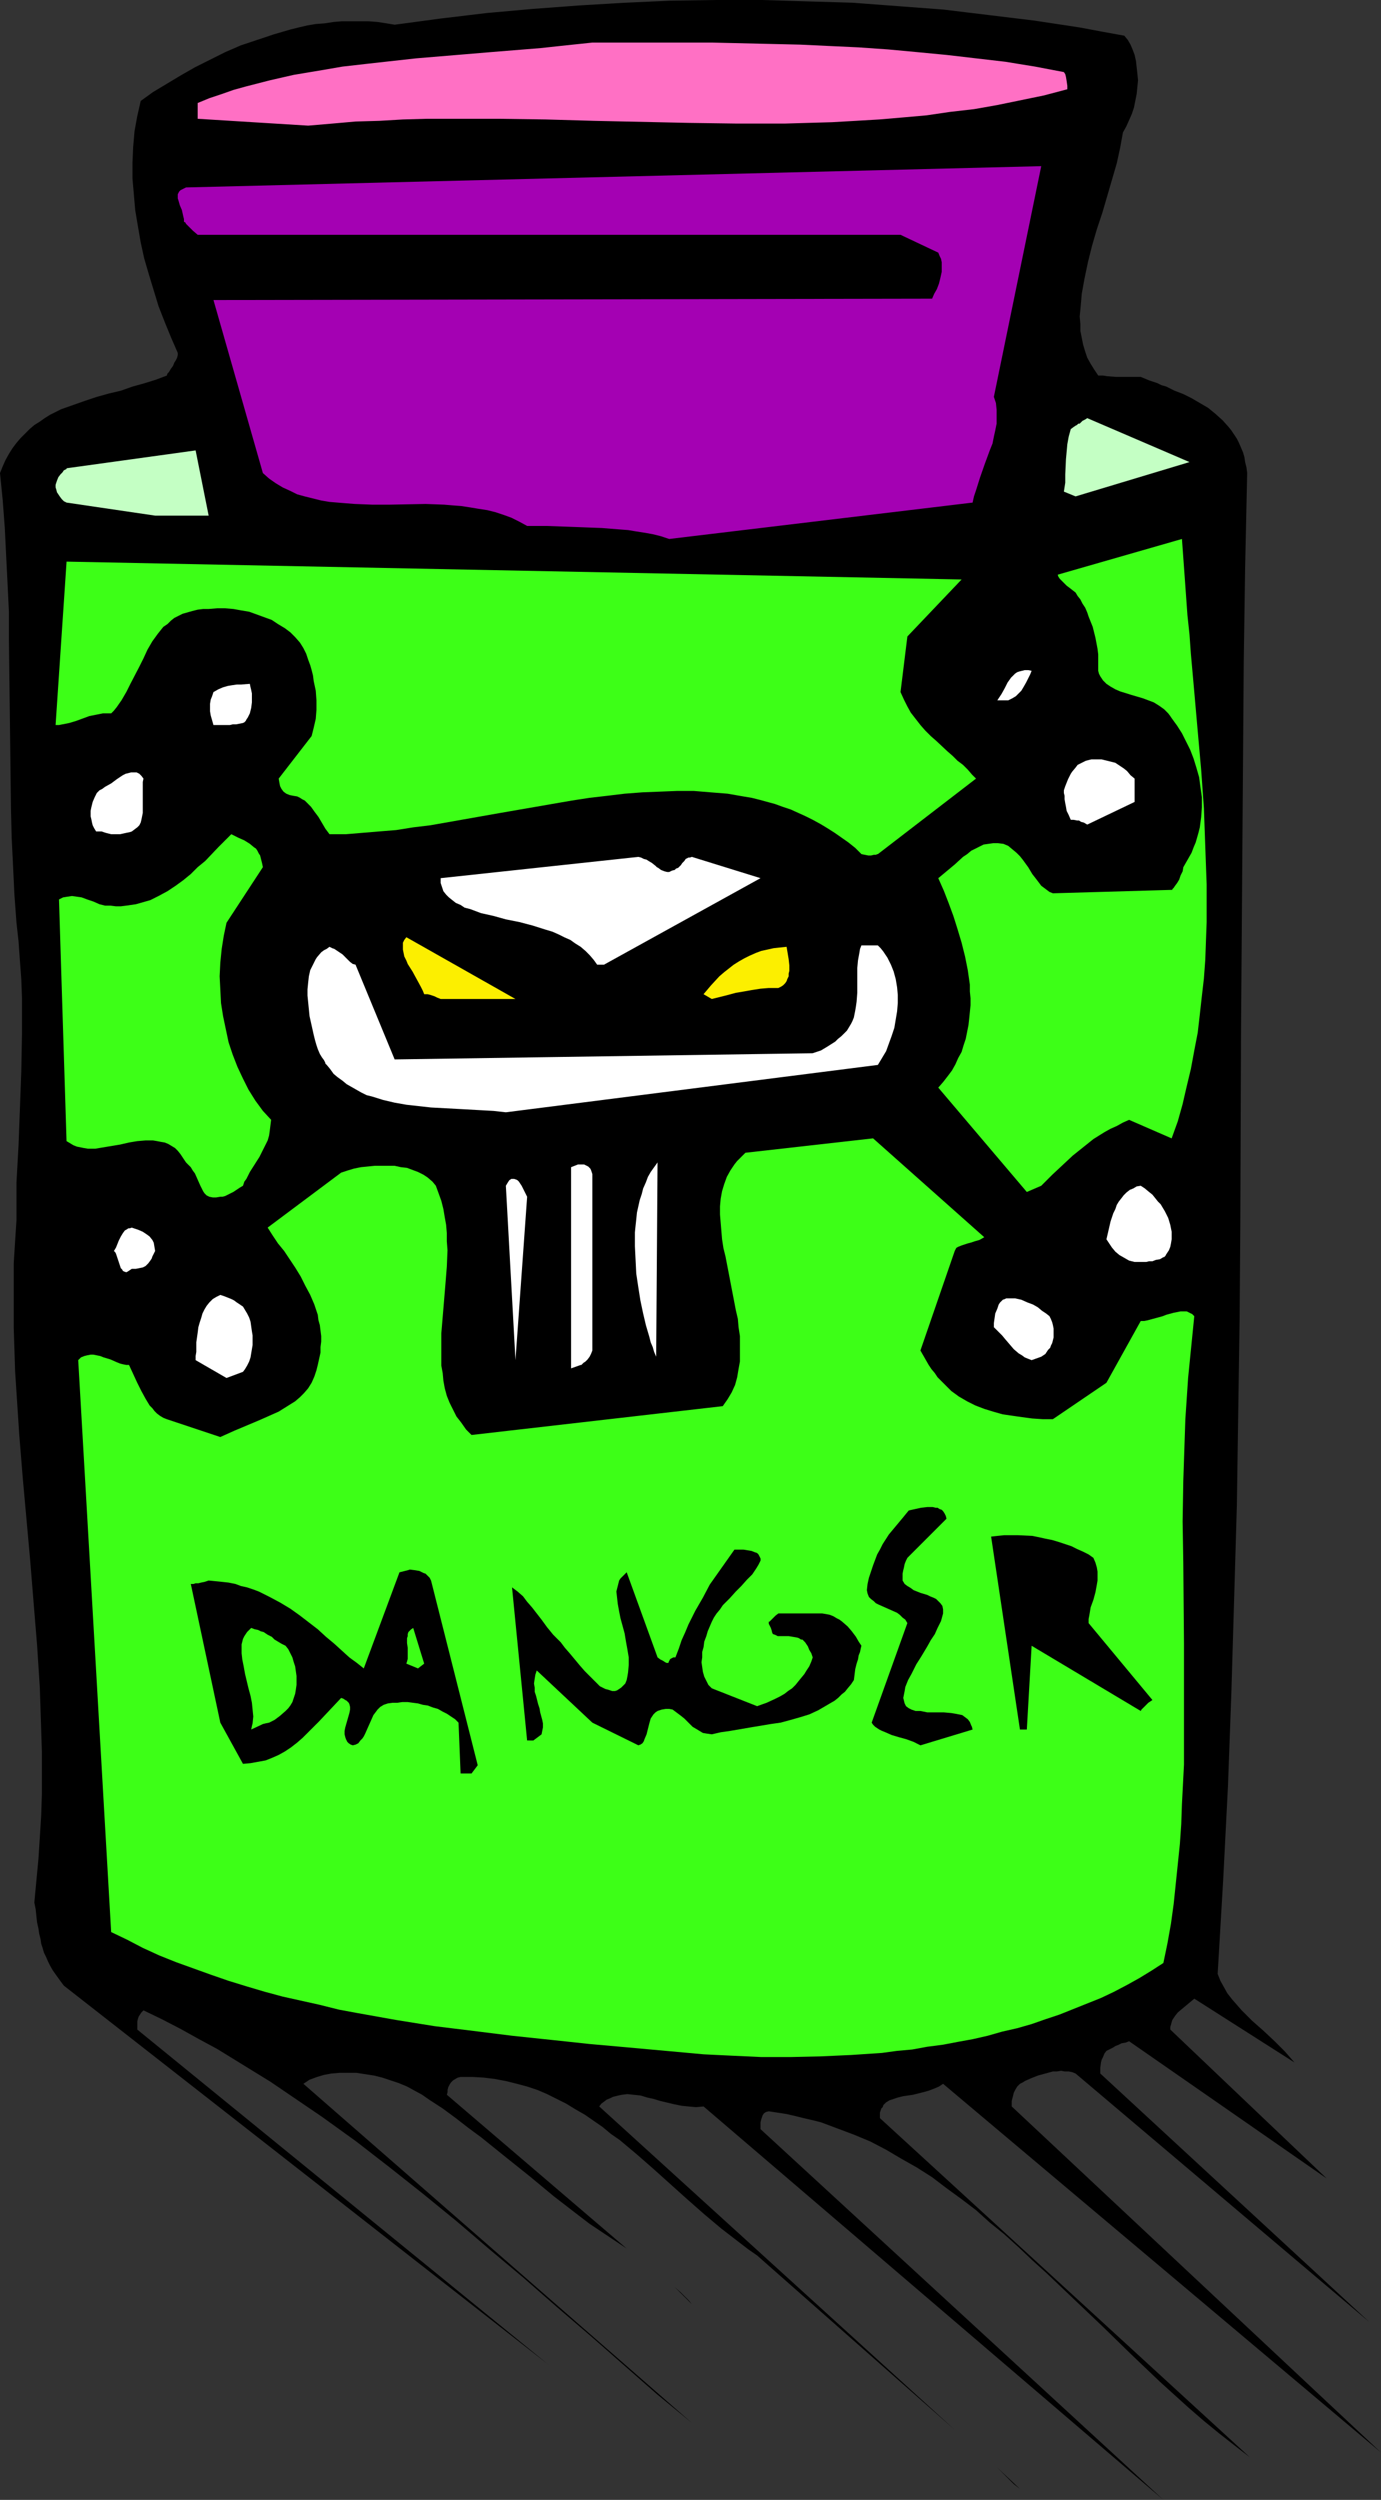
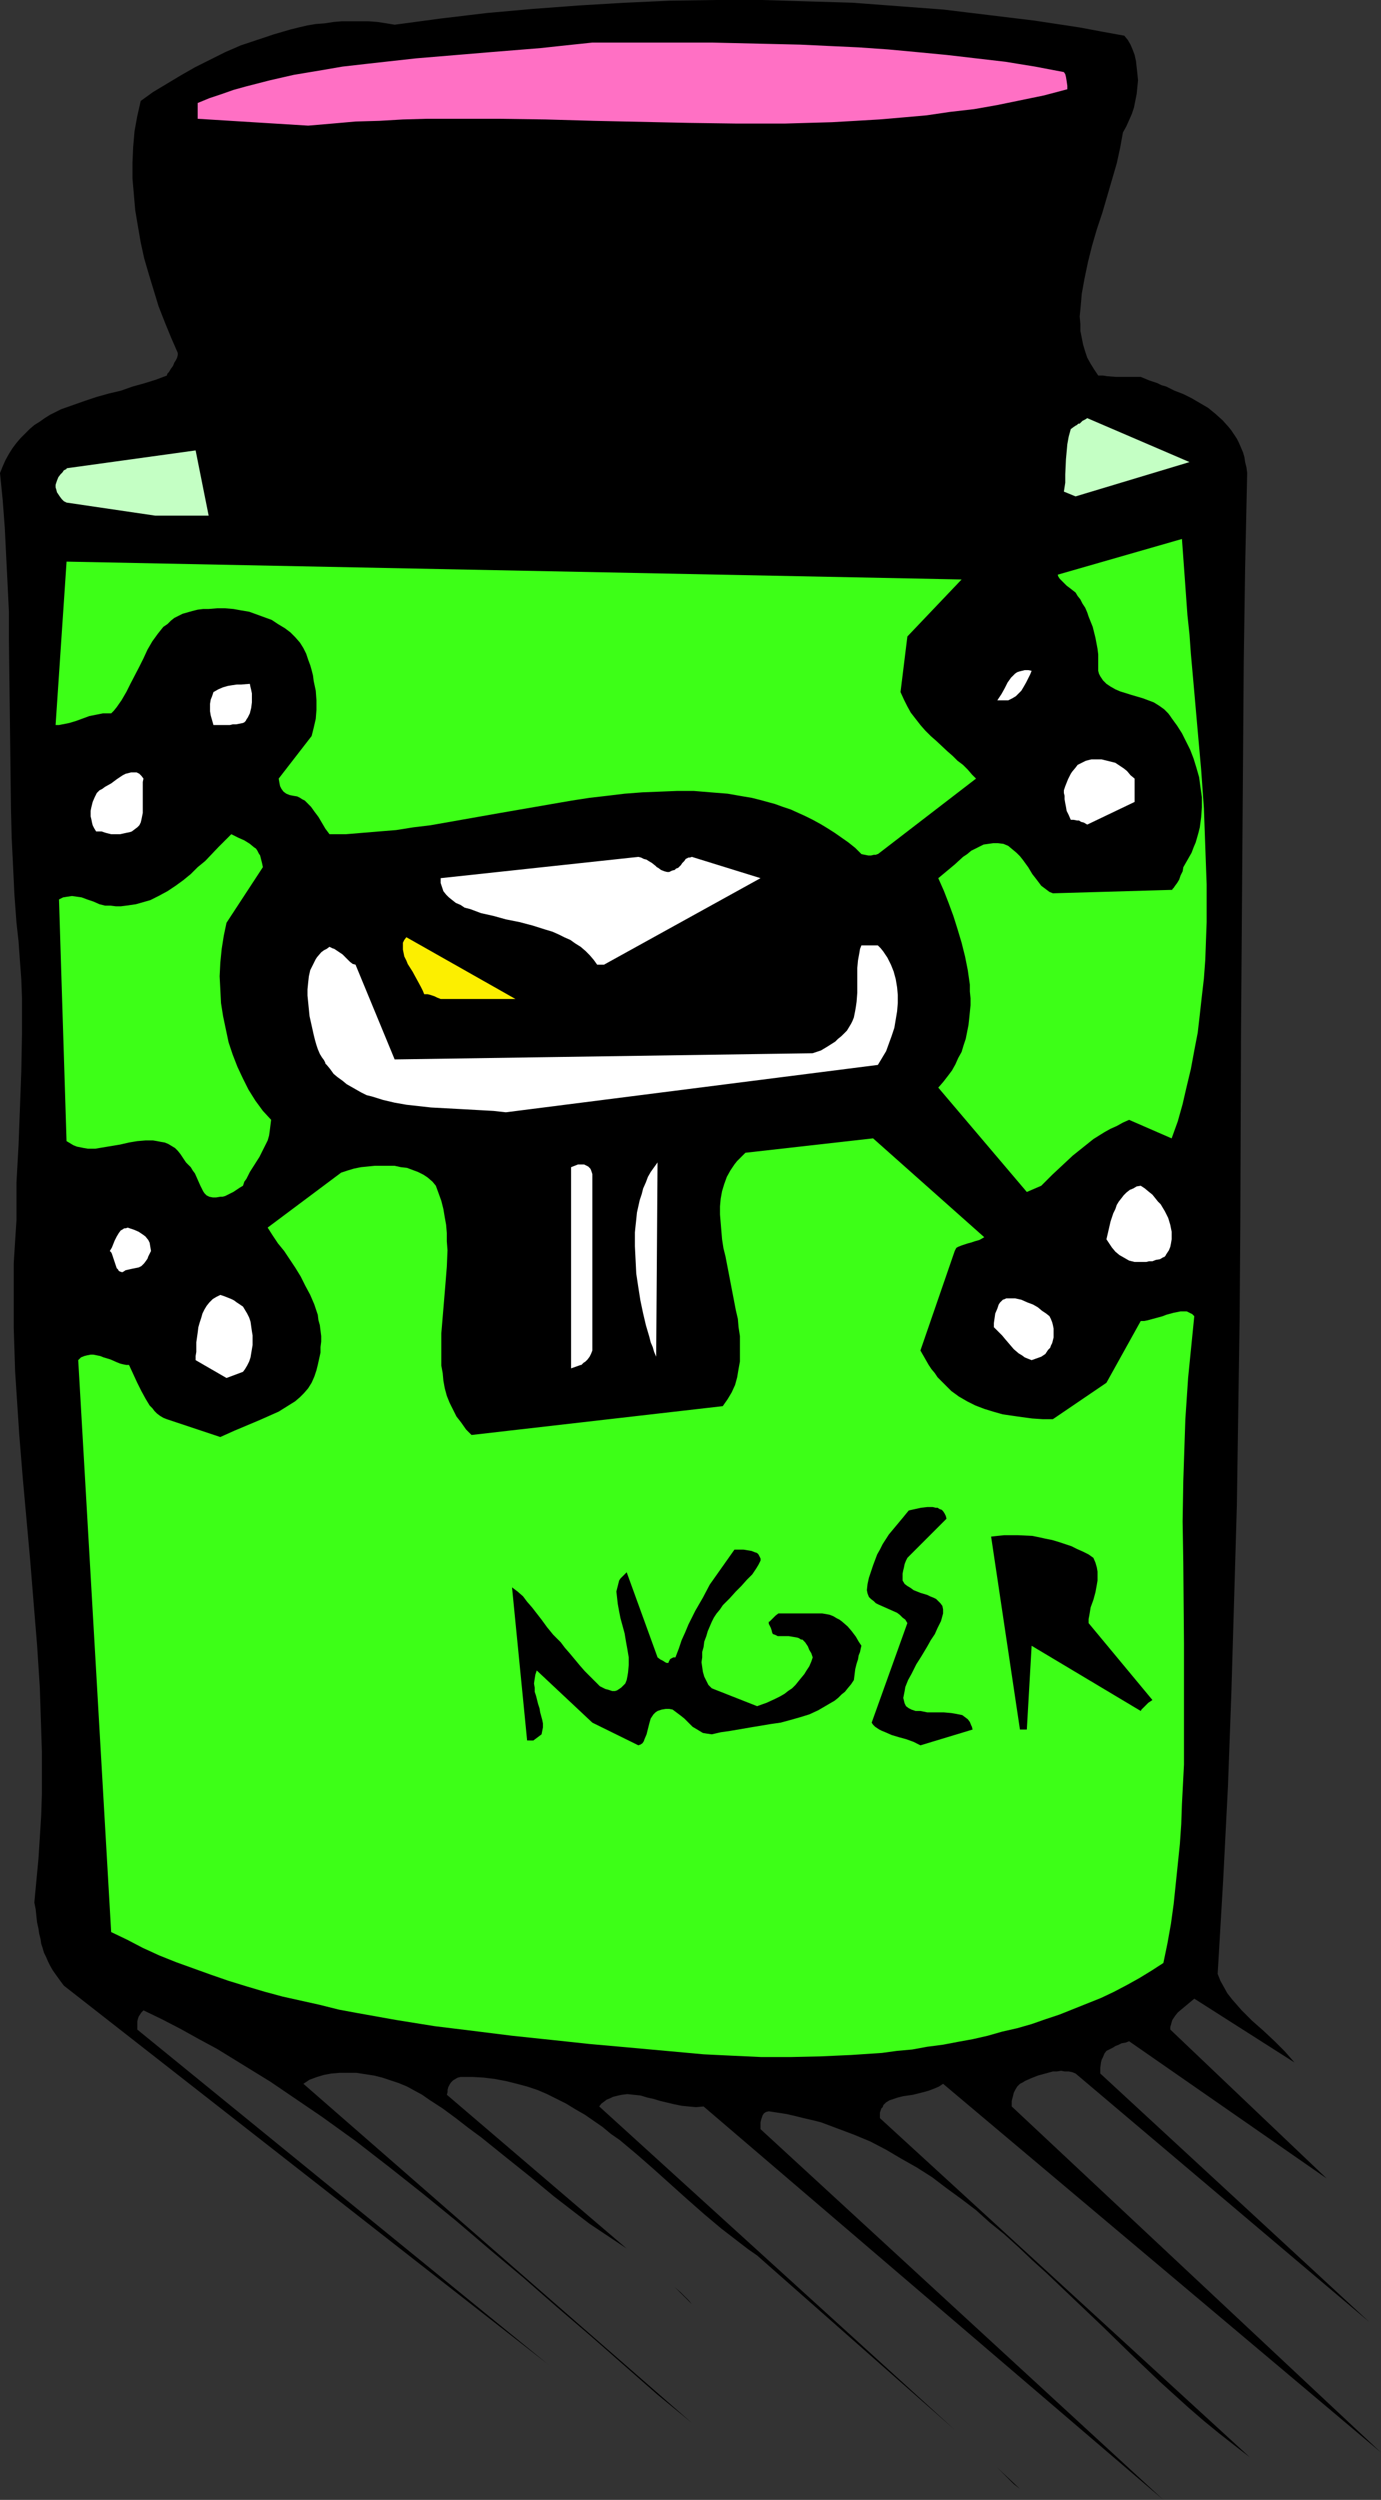
<svg xmlns="http://www.w3.org/2000/svg" xmlns:ns1="http://sodipodi.sourceforge.net/DTD/sodipodi-0.dtd" xmlns:ns2="http://www.inkscape.org/namespaces/inkscape" version="1.0" width="86.008mm" height="155.668mm" id="svg32" ns1:docname="Poison 02.wmf">
  <rect width="100%" height="100%" fill="#333333" stroke="none" />
  <ns1:namedview id="namedview32" pagecolor="#ffffff" bordercolor="#000000" borderopacity="0.25" ns2:showpageshadow="2" ns2:pageopacity="0.0" ns2:pagecheckerboard="0" ns2:deskcolor="#d1d1d1" ns2:document-units="mm" />
  <defs id="defs1">
    <pattern id="WMFhbasepattern" patternUnits="userSpaceOnUse" width="6" height="6" x="0" y="0" />
  </defs>
  <path style="fill:#000000;fill-opacity:1;fill-rule:evenodd;stroke:none" d="m 273.853,588.353 -94.839,-87.259 v -0.808 -0.808 l 0.162,-0.646 0.162,-0.485 0.162,-0.485 0.323,-0.485 0.485,-0.323 0.646,-0.162 2.1,0.323 2.1,0.323 2.1,0.485 1.939,0.485 2.1,0.485 1.939,0.485 3.878,1.454 3.878,1.454 3.878,1.616 3.716,1.939 3.554,2.101 3.716,2.101 3.554,2.262 3.393,2.585 3.554,2.585 3.393,2.585 3.231,2.909 3.393,2.747 3.393,3.07 3.231,3.07 3.393,3.07 6.624,6.302 6.624,6.302 6.624,6.464 6.786,6.464 3.393,3.07 3.393,3.07 3.554,3.07 3.554,2.909 3.716,2.909 3.554,2.747 -87.084,-79.826 v -0.646 -0.646 l 0.162,-0.485 0.162,-0.485 0.323,-0.323 0.162,-0.485 0.646,-0.646 0.808,-0.485 0.969,-0.323 0.969,-0.323 1.293,-0.323 1.131,-0.162 1.131,-0.162 1.293,-0.323 1.293,-0.323 1.131,-0.323 1.293,-0.485 1.131,-0.485 0.969,-0.646 103.079,86.774 -86.922,-81.442 v -1.293 l 0.162,-0.646 0.162,-0.646 0.162,-0.646 0.323,-0.646 0.485,-0.808 0.646,-0.646 0.646,-0.323 0.485,-0.323 1.454,-0.646 1.616,-0.646 1.777,-0.485 1.777,-0.485 h 0.969 l 0.969,-0.162 0.808,0.162 h 0.969 l 0.808,0.162 0.808,0.323 69.15,58.496 -63.334,-58.496 v -1.293 l 0.162,-1.293 0.162,-0.646 0.323,-0.646 0.323,-0.808 0.485,-0.646 0.969,-0.485 0.646,-0.323 0.485,-0.323 0.808,-0.323 0.646,-0.323 0.969,-0.162 0.808,-0.323 46.531,32.318 -36.837,-35.065 v -0.646 l 0.162,-0.485 0.162,-0.646 0.162,-0.485 0.646,-0.97 0.646,-0.808 0.969,-0.808 0.969,-0.808 0.969,-0.808 0.969,-0.808 23.589,15.028 -1.131,-1.293 -1.131,-1.293 -2.423,-2.424 -2.585,-2.424 -2.747,-2.424 -2.423,-2.424 -1.131,-1.293 -1.131,-1.293 -1.131,-1.454 -0.808,-1.454 -0.808,-1.454 -0.646,-1.616 0.646,-10.988 0.646,-10.988 1.131,-22.138 0.808,-22.138 0.646,-21.976 0.646,-22.138 0.323,-21.976 0.323,-21.976 0.162,-22.138 0.162,-43.953 0.162,-22.138 0.162,-22.138 0.162,-21.976 0.162,-22.138 0.323,-22.138 0.485,-22.3 -0.162,-1.293 -0.323,-1.293 -0.162,-1.131 -0.323,-1.131 -0.485,-1.131 -0.485,-1.131 -0.485,-0.97 -0.646,-0.97 -0.646,-0.97 -0.646,-0.808 -1.454,-1.616 -1.616,-1.454 -1.777,-1.454 -1.939,-1.131 -1.939,-1.131 -1.939,-0.97 -2.1,-0.808 -1.939,-0.97 -1.131,-0.323 -0.969,-0.485 -1.939,-0.646 -1.939,-0.808 h -3.393 -1.293 -1.131 l -2.1,-0.162 -0.969,-0.162 h -1.131 l -0.969,-1.454 -0.808,-1.293 -0.808,-1.454 -0.485,-1.454 -0.485,-1.616 -0.323,-1.616 -0.323,-1.616 v -1.616 l -0.162,-1.778 0.162,-1.616 0.162,-1.778 0.162,-1.939 0.323,-1.778 0.323,-1.778 0.808,-3.878 0.969,-3.878 1.131,-3.878 1.293,-3.878 1.131,-3.878 1.131,-3.878 1.131,-3.878 0.808,-3.717 0.323,-1.778 0.323,-1.778 0.808,-1.454 0.646,-1.454 0.646,-1.454 0.485,-1.454 0.323,-1.616 0.323,-1.616 0.162,-1.616 0.162,-1.616 -0.162,-1.616 -0.162,-1.454 -0.162,-1.454 -0.323,-1.454 -0.485,-1.293 -0.485,-1.131 L 265.452,9.372 264.644,8.403 259.312,7.433 254.142,6.464 248.811,5.656 243.479,4.848 238.147,4.201 232.816,3.555 227.484,2.909 222.152,2.262 211.489,1.454 200.664,0.646 190.001,0.323 179.337,0 H 168.513 L 157.688,0.162 147.024,0.646 136.2,1.293 125.375,2.101 114.55,3.07 103.725,4.363 92.9,5.817 90.961,5.494 88.861,5.171 86.761,5.009 H 84.66 82.56 80.46 l -1.939,0.162 -2.1,0.323 -2.1,0.162 -1.939,0.323 -2.1,0.485 -1.939,0.485 -3.878,1.131 -3.878,1.293 -3.878,1.293 -3.716,1.616 -3.554,1.778 -3.554,1.778 -3.393,1.939 -3.231,1.939 -3.231,1.939 -2.908,2.101 -0.808,3.555 -0.646,3.555 -0.323,3.717 -0.162,3.717 v 3.717 l 0.323,3.717 0.323,3.717 0.646,3.878 0.646,3.717 0.808,3.717 1.131,3.878 1.131,3.717 1.131,3.717 1.454,3.717 1.454,3.555 1.616,3.717 v 0.485 l -0.162,0.646 -0.323,0.646 -0.323,0.485 -0.323,0.808 -0.485,0.646 -0.485,0.808 -0.323,0.323 -0.162,0.485 -2.585,0.97 -2.585,0.808 -2.908,0.808 -2.747,0.97 -2.747,0.646 -2.908,0.808 -2.908,0.97 -2.747,0.97 -2.747,0.97 -2.585,1.293 -1.293,0.808 -1.131,0.808 -1.293,0.808 -1.131,0.97 -0.969,0.97 -1.131,1.131 -0.969,1.131 -0.969,1.293 -0.808,1.293 -0.808,1.454 -0.646,1.454 L 0,111.336 l 0.646,6.464 0.485,6.464 0.323,6.625 0.323,6.464 0.323,6.625 v 6.625 l 0.162,13.25 0.162,13.25 0.162,13.412 0.162,6.625 0.323,6.625 0.323,6.787 0.485,6.625 0.485,4.363 0.323,4.525 0.323,4.363 0.162,4.363 v 4.363 4.363 l -0.162,8.726 -0.323,8.726 -0.323,8.564 -0.485,8.726 v 4.363 4.525 l -0.323,5.009 -0.323,5.171 v 5.171 5.009 5.009 l 0.162,5.009 0.162,5.171 0.323,5.009 0.646,9.857 0.808,10.019 1.777,19.714 0.808,10.019 0.808,9.857 0.646,10.019 0.162,5.009 0.162,5.009 0.162,5.009 v 5.009 5.009 l -0.162,5.009 -0.323,5.171 -0.323,5.009 -0.485,5.171 -0.485,5.171 0.323,1.616 0.162,1.616 0.162,1.454 0.323,1.454 0.162,1.131 0.323,1.293 0.162,1.131 0.323,0.97 0.323,1.131 0.485,0.97 0.485,1.131 0.485,0.97 0.646,1.131 0.808,1.131 0.808,1.131 0.969,1.293 114.065,89.198 -96.778,-78.856 v -1.293 -0.646 l 0.162,-0.646 0.162,-0.485 0.323,-0.485 0.323,-0.485 0.485,-0.485 4.362,2.101 4.362,2.262 4.362,2.424 4.201,2.262 4.201,2.585 4.201,2.585 4.201,2.585 4.039,2.747 4.039,2.747 4.039,2.747 4.039,2.909 4.039,2.909 7.917,6.14 7.755,6.14 7.917,6.464 7.755,6.625 7.917,6.625 7.755,6.787 7.917,6.787 3.878,3.393 4.039,3.555 7.917,6.948 8.24,6.787 -91.446,-79.826 1.454,-0.97 1.777,-0.646 1.616,-0.485 1.777,-0.323 1.939,-0.162 h 1.939 1.939 l 2.1,0.323 2.1,0.323 1.939,0.485 1.939,0.646 1.939,0.646 1.939,0.808 1.777,0.97 1.777,0.97 1.616,1.131 3.231,2.101 3.07,2.262 2.908,2.262 3.07,2.262 5.816,4.686 5.655,4.525 5.655,4.686 5.655,4.363 2.747,2.101 2.908,1.939 2.908,1.939 2.908,1.939 -42.33,-36.196 0.162,-0.646 v -0.485 l 0.162,-0.646 0.323,-0.646 0.323,-0.485 0.485,-0.485 0.808,-0.485 0.323,-0.162 0.646,-0.162 h 2.747 l 2.747,0.162 2.585,0.323 2.585,0.485 2.585,0.646 2.423,0.646 2.423,0.808 2.262,0.97 2.262,1.131 2.262,1.131 2.1,1.293 2.262,1.293 2.1,1.454 2.1,1.454 1.939,1.616 2.1,1.454 4.039,3.393 3.878,3.393 7.917,7.11 4.039,3.555 4.039,3.393 2.1,1.616 2.1,1.616 2.1,1.616 2.1,1.454 46.531,41.044 -83.691,-76.109 0.485,-0.646 0.646,-0.485 0.646,-0.485 0.808,-0.323 0.646,-0.323 0.646,-0.162 0.646,-0.162 0.808,-0.162 1.293,-0.162 1.454,0.162 1.616,0.162 1.616,0.485 1.454,0.323 1.616,0.485 3.393,0.808 1.616,0.323 1.616,0.162 1.777,0.162 1.777,-0.162 z" id="path1" />
  <path style="fill:#000000;fill-opacity:1;fill-rule:evenodd;stroke:none" d="m 240.086,585.768 -1.454,-1.131 -1.293,-1.293 -1.293,-1.293 -1.293,-1.293 z" id="path2" />
  <path style="fill:#000000;fill-opacity:1;fill-rule:evenodd;stroke:none" d="m 162.858,542.3 -0.646,-0.808 -0.646,-0.646 -1.293,-1.293 -1.454,-1.293 -0.646,-0.646 -0.646,-0.646 z" id="path3" />
  <path style="fill:#3dff17;fill-opacity:1;fill-rule:evenodd;stroke:none" d="m 165.604,483.481 3.231,0.162 3.393,0.162 6.947,0.323 h 6.947 l 7.109,-0.162 7.109,-0.323 7.27,-0.485 3.554,-0.485 3.554,-0.323 3.554,-0.646 3.716,-0.485 3.393,-0.646 3.554,-0.646 3.554,-0.808 3.393,-0.97 3.554,-0.808 3.393,-0.97 3.231,-1.131 3.393,-1.131 3.231,-1.293 3.231,-1.293 3.231,-1.293 3.07,-1.454 3.07,-1.616 2.908,-1.616 2.908,-1.778 2.747,-1.778 0.969,-4.686 0.808,-4.525 0.646,-4.686 0.485,-4.686 0.485,-4.686 0.485,-4.686 0.323,-4.686 0.162,-4.686 0.485,-9.372 v -9.372 -9.534 -9.534 l -0.162,-19.068 -0.162,-9.695 0.162,-9.534 0.323,-9.695 0.162,-4.848 0.323,-4.848 0.323,-4.848 0.485,-4.848 0.485,-4.848 0.485,-4.848 -0.485,-0.485 -0.646,-0.323 -0.646,-0.323 h -0.646 -0.808 l -0.808,0.162 -0.808,0.162 -1.777,0.485 -0.808,0.323 -1.777,0.485 -1.777,0.485 -0.808,0.162 h -0.808 l -8.078,14.543 -12.602,8.564 h -2.423 l -2.423,-0.162 -2.423,-0.323 -2.262,-0.323 -2.262,-0.323 -2.262,-0.646 -2.1,-0.646 -2.1,-0.808 -1.939,-0.97 -1.939,-1.131 -1.777,-1.293 -1.616,-1.616 -0.808,-0.808 -0.808,-0.808 -0.646,-0.97 -0.808,-0.97 -0.646,-0.97 -0.646,-1.131 -1.293,-2.262 8.078,-23.431 0.162,-0.323 0.162,-0.323 0.162,-0.162 0.323,-0.162 0.808,-0.323 0.969,-0.323 0.485,-0.162 0.646,-0.162 0.969,-0.323 1.131,-0.323 1.131,-0.646 -26.174,-23.269 -30.051,3.393 -0.646,0.646 -0.646,0.646 -0.646,0.646 -0.646,0.808 -0.969,1.454 -0.808,1.454 -0.646,1.778 -0.485,1.616 -0.323,1.778 -0.162,1.778 v 1.939 l 0.162,1.939 0.162,1.939 0.162,1.939 0.323,2.101 0.485,1.939 1.616,8.403 0.808,4.201 0.485,2.101 0.162,1.939 0.323,2.101 v 2.101 1.939 1.939 l -0.323,1.778 -0.323,1.939 -0.485,1.778 -0.808,1.778 -0.969,1.616 -1.131,1.616 -59.133,6.787 -1.293,-1.293 -1.131,-1.616 -1.131,-1.454 -0.808,-1.616 -0.808,-1.616 -0.646,-1.616 -0.485,-1.778 -0.323,-1.778 -0.162,-1.778 -0.323,-1.778 v -1.939 -1.778 -3.878 l 0.323,-3.878 0.646,-7.756 0.323,-4.04 0.162,-3.878 -0.162,-2.101 v -1.939 l -0.162,-1.939 -0.323,-1.778 -0.323,-1.939 -0.485,-1.939 -0.646,-1.778 -0.646,-1.778 -0.808,-0.97 -1.131,-0.97 -0.969,-0.646 -1.293,-0.646 -1.293,-0.485 -1.293,-0.485 -1.454,-0.162 -1.454,-0.323 h -1.616 -1.454 -1.616 l -1.616,0.162 -1.616,0.162 -1.616,0.323 -1.616,0.485 -1.454,0.485 -17.287,12.927 1.131,1.778 1.293,1.939 1.454,1.778 1.293,1.939 1.293,1.939 1.293,2.101 1.131,2.262 1.131,2.101 0.969,2.262 0.808,2.424 0.162,1.293 0.323,1.131 0.162,1.293 0.162,1.293 v 1.293 l -0.162,1.293 v 1.293 l -0.323,1.454 -0.323,1.454 -0.323,1.293 -0.485,1.454 -0.646,1.454 -0.808,1.293 -0.969,1.131 -0.969,0.97 -1.131,0.97 -1.293,0.808 -1.293,0.808 -1.293,0.808 -1.454,0.646 -2.908,1.293 -3.07,1.293 -3.07,1.293 -3.231,1.454 -12.602,-4.201 -0.808,-0.323 -0.808,-0.485 -0.646,-0.485 -0.646,-0.646 -0.485,-0.646 -0.646,-0.646 -0.485,-0.808 -0.485,-0.808 -0.969,-1.778 -0.969,-1.939 -0.969,-2.101 -0.969,-2.101 h -0.646 l -0.808,-0.162 -0.646,-0.162 -0.808,-0.323 -1.454,-0.646 -1.616,-0.485 -0.808,-0.323 -0.808,-0.162 -0.808,-0.162 h -0.646 l -0.808,0.162 -0.646,0.162 -0.808,0.323 -0.646,0.646 7.755,134.605 3.716,1.778 3.716,1.939 3.878,1.778 4.039,1.616 4.039,1.454 4.039,1.454 4.201,1.454 4.201,1.293 4.362,1.293 4.201,1.131 4.362,0.97 4.362,0.97 4.524,1.131 4.362,0.808 4.524,0.808 4.524,0.808 9.048,1.454 9.209,1.131 9.048,1.131 9.209,0.97 9.048,0.97 9.048,0.808 8.886,0.808 z" id="path4" />
-   <path style="fill:#000000;fill-opacity:1;fill-rule:evenodd;stroke:none" d="m 110.995,417.39 1.454,-1.939 -10.986,-43.468 -0.162,-0.323 -0.162,-0.323 -0.323,-0.323 -0.323,-0.323 -0.323,-0.323 -0.485,-0.162 -0.969,-0.485 -0.969,-0.162 -1.293,-0.162 -0.485,0.162 -0.646,0.162 -0.646,0.162 -0.646,0.162 v 0 l -8.401,22.623 -1.616,-1.293 -1.777,-1.293 -1.777,-1.616 -1.777,-1.616 -1.939,-1.616 -1.939,-1.778 -2.1,-1.616 -2.1,-1.616 -2.262,-1.616 -2.423,-1.454 -2.423,-1.293 -2.585,-1.293 -1.293,-0.485 -1.454,-0.485 -1.454,-0.323 -1.293,-0.485 -1.616,-0.323 -1.454,-0.162 -1.616,-0.162 -1.616,-0.162 -0.969,0.323 -0.808,0.162 -0.646,0.162 h -0.646 l -0.485,0.162 h -0.323 -0.323 l 6.947,32.641 5.332,9.695 1.777,-0.162 1.777,-0.323 1.777,-0.323 1.616,-0.646 1.454,-0.646 1.454,-0.808 1.454,-0.97 1.454,-1.131 1.293,-1.131 1.293,-1.293 2.585,-2.585 2.585,-2.747 2.585,-2.747 0.485,0.162 0.485,0.323 0.323,0.162 0.162,0.162 0.323,0.323 0.162,0.323 0.162,0.646 v 0.646 l -0.162,0.808 -0.969,3.393 -0.162,0.808 v 0.808 l 0.162,0.646 0.162,0.485 0.162,0.323 0.162,0.323 0.323,0.323 0.485,0.323 0.485,0.162 0.646,-0.162 0.646,-0.323 0.485,-0.646 0.485,-0.485 0.323,-0.485 0.323,-0.646 0.646,-1.454 0.646,-1.454 0.646,-1.454 0.485,-0.646 0.485,-0.646 0.646,-0.646 0.808,-0.485 0.969,-0.323 1.131,-0.162 h 1.131 l 1.131,-0.162 h 1.293 l 1.131,0.162 1.293,0.162 1.131,0.323 1.131,0.162 1.293,0.485 1.131,0.323 1.131,0.646 0.969,0.485 0.969,0.646 0.969,0.646 0.808,0.808 0.485,11.958 z" id="path5" />
  <path style="fill:#000000;fill-opacity:1;fill-rule:evenodd;stroke:none" d="m 125.536,409.633 1.939,-1.454 0.162,-0.808 0.162,-0.808 v -0.97 l -0.162,-0.808 -0.485,-1.778 -0.162,-0.97 -0.323,-0.97 -0.485,-1.939 -0.323,-0.97 v -0.97 l -0.162,-0.97 0.162,-1.131 0.162,-0.97 0.323,-0.97 13.087,12.281 10.825,5.332 0.485,-0.162 0.485,-0.323 0.323,-0.485 0.162,-0.485 0.485,-1.131 0.646,-2.585 0.323,-1.131 0.323,-0.485 0.323,-0.485 0.485,-0.485 0.485,-0.323 0.485,-0.162 0.485,-0.162 0.969,-0.162 h 0.808 l 0.808,0.162 0.646,0.485 0.646,0.485 0.646,0.485 0.808,0.646 1.293,1.293 0.646,0.646 0.808,0.485 0.808,0.485 0.808,0.485 0.969,0.162 1.131,0.162 2.1,-0.485 2.262,-0.323 4.685,-0.808 4.847,-0.808 2.262,-0.323 2.423,-0.646 2.262,-0.646 2.1,-0.646 2.1,-0.97 1.939,-1.131 1.939,-1.131 0.808,-0.646 0.808,-0.808 0.808,-0.646 0.646,-0.808 0.808,-0.97 0.646,-0.97 0.162,-1.293 0.162,-1.293 0.323,-1.293 0.323,-0.97 0.162,-0.97 0.323,-0.808 0.162,-0.808 0.162,-0.646 -0.646,-0.97 -0.646,-1.131 -0.969,-1.293 -0.969,-1.131 -1.293,-1.131 -0.646,-0.485 -0.646,-0.323 -0.808,-0.485 -0.808,-0.323 -0.808,-0.162 -0.969,-0.162 h -10.34 l -0.646,0.485 -0.485,0.485 -0.323,0.323 -0.323,0.323 -0.162,0.162 -0.162,0.162 h -0.162 v 0.162 0.162 0.162 l 0.162,0.323 0.162,0.323 0.162,0.323 0.162,0.485 0.162,0.646 0.162,0.323 0.485,0.162 0.646,0.323 h 0.808 1.777 l 0.969,0.162 0.969,0.162 0.485,0.162 0.485,0.323 h 0.323 l 0.323,0.323 0.323,0.323 0.323,0.485 0.323,0.485 0.323,0.808 0.485,0.808 0.323,0.97 -0.323,0.97 -0.485,1.131 -0.646,0.97 -0.485,0.808 -1.454,1.778 -0.646,0.808 -0.808,0.808 -0.969,0.646 -0.808,0.646 -1.131,0.646 -0.969,0.485 -2.1,0.97 -2.262,0.808 -10.663,-4.201 v 0 l -0.808,-0.808 -0.485,-0.97 -0.485,-0.97 -0.323,-1.131 -0.162,-1.131 -0.162,-1.131 0.162,-1.131 v -1.293 l 0.323,-1.131 0.162,-1.293 0.485,-1.293 0.323,-1.131 0.485,-1.131 0.485,-1.131 0.485,-0.97 0.646,-0.97 0.808,-0.97 0.646,-0.97 1.616,-1.616 1.454,-1.616 1.293,-1.293 1.293,-1.454 1.293,-1.293 0.969,-1.454 0.485,-0.808 0.485,-0.97 v -0.485 l -0.162,-0.323 -0.162,-0.323 -0.162,-0.323 -0.323,-0.323 -0.485,-0.162 -0.808,-0.323 -0.969,-0.162 -0.969,-0.162 h -2.1 l -1.939,2.747 -1.939,2.747 -1.939,2.747 -1.616,3.07 -1.777,3.07 -0.808,1.616 -0.808,1.616 -0.808,1.939 -0.808,1.778 -0.646,1.939 -0.808,2.101 h -0.485 l -0.323,0.162 -0.323,0.162 -0.162,0.162 -0.162,0.323 -0.162,0.323 v 0.162 h -0.162 -0.162 -0.162 l -0.323,-0.162 -0.485,-0.323 -0.646,-0.323 -0.646,-0.485 -7.27,-20.037 v 0 l -0.485,0.485 -0.485,0.485 -0.485,0.485 -0.323,0.485 -0.162,0.646 -0.162,0.646 -0.162,0.646 -0.162,0.646 0.162,1.454 0.162,1.454 0.323,1.778 0.323,1.616 0.969,3.555 0.323,1.939 0.323,1.778 0.323,1.939 v 1.778 l -0.162,1.778 -0.162,0.97 -0.162,0.808 -0.323,0.808 -0.485,0.485 -0.485,0.485 -0.485,0.323 -0.485,0.323 -0.485,0.162 h -0.646 l -0.485,-0.162 -0.485,-0.162 -0.646,-0.162 -0.646,-0.323 -0.646,-0.323 -1.131,-1.131 -1.131,-1.131 -1.293,-1.293 -1.131,-1.293 -2.423,-2.909 -1.131,-1.293 -0.969,-1.293 -0.969,-0.97 -0.485,-0.485 -0.323,-0.323 -1.454,-1.778 -1.293,-1.778 -1.131,-1.454 -1.131,-1.454 -1.131,-1.293 -0.969,-1.293 -1.293,-1.131 -1.293,-0.97 3.554,36.035 z" id="path6" />
  <path style="fill:#000000;fill-opacity:1;fill-rule:evenodd;stroke:none" d="m 216.659,410.765 12.279,-3.717 -0.162,-0.646 -0.162,-0.323 -0.323,-0.808 -0.485,-0.646 -0.646,-0.485 -0.646,-0.485 -0.808,-0.162 -0.808,-0.162 -0.969,-0.162 -1.777,-0.162 h -1.939 -1.939 l -0.808,-0.162 -0.808,-0.162 h -0.646 -0.485 l -0.485,-0.162 -0.485,-0.162 -0.323,-0.162 -0.323,-0.162 -0.646,-0.485 -0.323,-0.646 -0.162,-0.646 -0.162,-0.646 0.162,-0.808 0.162,-0.808 0.162,-0.97 0.646,-1.616 0.808,-1.454 0.323,-0.646 0.323,-0.646 0.485,-0.97 1.131,-1.778 0.485,-0.808 0.969,-1.616 0.808,-1.454 0.969,-1.454 0.646,-1.454 0.808,-1.616 0.485,-1.778 v -0.97 l -0.162,-0.808 -0.485,-0.646 -0.485,-0.485 -0.485,-0.485 -0.646,-0.323 -0.808,-0.323 -0.646,-0.323 -1.616,-0.485 -1.616,-0.646 -0.646,-0.485 -0.808,-0.485 -0.646,-0.485 -0.485,-0.808 v -0.97 -0.646 l 0.162,-0.808 0.162,-0.646 0.162,-0.808 0.323,-0.808 0.323,-0.646 9.209,-9.211 -0.162,-0.646 -0.323,-0.646 -0.323,-0.485 -0.323,-0.323 -0.485,-0.162 -0.485,-0.323 h -0.485 l -0.646,-0.162 h -1.293 l -1.454,0.162 -2.908,0.646 -1.454,1.778 -1.616,1.939 -1.616,1.939 -1.454,2.262 -0.646,1.293 -0.646,1.131 -0.485,1.293 -0.485,1.293 -0.485,1.454 -0.485,1.454 -0.323,1.454 -0.162,1.454 0.162,0.808 0.323,0.808 0.485,0.485 0.646,0.485 0.485,0.485 0.646,0.323 1.454,0.646 1.454,0.646 1.454,0.646 0.646,0.485 0.646,0.646 0.646,0.485 0.485,0.808 -8.401,23.431 0.323,0.485 0.485,0.485 0.485,0.323 0.485,0.323 0.646,0.323 0.808,0.323 1.454,0.646 1.616,0.485 1.777,0.485 1.777,0.646 z" id="path7" />
  <path style="fill:#3dff17;fill-opacity:1;fill-rule:evenodd;stroke:none" d="m 61.879,405.755 0.646,-0.162 0.808,-0.162 0.646,-0.323 0.646,-0.323 1.293,-0.97 1.293,-1.131 0.646,-0.646 0.485,-0.646 0.485,-0.808 0.323,-0.97 0.323,-0.97 0.162,-0.97 0.162,-1.131 v -1.131 -0.97 l -0.162,-1.131 -0.162,-1.131 -0.323,-0.97 -0.323,-1.131 -0.485,-0.97 -0.485,-0.97 -0.646,-0.808 -0.969,-0.485 -0.808,-0.485 -0.808,-0.485 -0.646,-0.646 -0.969,-0.485 -0.969,-0.646 -0.646,-0.162 -0.646,-0.323 -0.808,-0.162 -0.808,-0.323 -0.485,0.485 -0.485,0.485 -0.323,0.485 -0.323,0.485 -0.323,0.646 -0.162,0.646 -0.162,0.646 v 0.646 1.454 l 0.162,1.454 0.323,1.616 0.323,1.778 0.808,3.393 0.485,1.778 0.323,1.616 0.162,1.616 0.162,1.616 -0.162,1.616 -0.162,0.646 -0.162,0.808 z" id="path8" />
  <path style="fill:#000000;fill-opacity:1;fill-rule:evenodd;stroke:none" d="m 241.702,407.048 1.131,-19.714 25.689,15.351 0.162,-0.323 0.323,-0.323 0.646,-0.646 0.646,-0.646 0.969,-0.646 -15.026,-18.098 v -0.97 l 0.162,-0.808 0.323,-1.939 0.646,-1.778 0.485,-1.778 0.323,-1.778 0.162,-0.97 v -1.131 -0.97 l -0.162,-0.97 -0.323,-1.131 -0.485,-1.131 -1.131,-0.808 -1.293,-0.646 -1.454,-0.646 -1.293,-0.646 -1.454,-0.485 -1.454,-0.485 -1.616,-0.485 -1.616,-0.323 -1.454,-0.323 -1.616,-0.323 -3.393,-0.162 h -1.616 -1.616 l -1.616,0.162 -1.454,0.162 6.786,45.407 z" id="path9" />
  <path style="fill:#3dff17;fill-opacity:1;fill-rule:evenodd;stroke:none" d="m 98.393,392.666 1.454,-1.131 -2.585,-8.403 -0.485,0.323 -0.323,0.323 -0.323,0.323 -0.162,0.485 v 0.485 l -0.162,0.485 v 1.131 l 0.162,1.131 v 1.293 1.293 l -0.162,0.646 -0.162,0.485 z" id="path10" />
  <path style="fill:#ffffff;fill-opacity:1;fill-rule:evenodd;stroke:none" d="m 57.194,322.859 0.485,-0.646 0.485,-0.808 0.485,-0.97 0.323,-0.97 0.162,-0.97 0.162,-0.97 0.162,-0.97 v -1.131 -1.131 l -0.162,-0.97 -0.162,-1.131 -0.162,-1.131 -0.323,-0.97 -0.485,-0.97 -0.485,-0.808 -0.485,-0.808 -0.485,-0.323 -0.969,-0.646 -0.646,-0.485 -0.646,-0.323 -0.808,-0.323 -0.808,-0.323 -0.969,-0.323 -0.969,0.485 -0.808,0.485 -0.808,0.808 -0.646,0.808 -0.485,0.808 -0.485,0.97 -0.323,1.131 -0.323,0.97 -0.323,1.131 -0.162,1.293 -0.323,2.262 v 2.262 l -0.162,0.97 v 0.97 l 7.27,4.201 z" id="path11" />
-   <path style="fill:#ffffff;fill-opacity:1;fill-rule:evenodd;stroke:none" d="m 121.336,320.112 2.747,-38.459 -0.162,-0.323 -0.162,-0.323 -0.485,-0.97 -0.485,-0.97 -0.646,-0.97 -0.323,-0.323 -0.323,-0.162 -0.485,-0.162 h -0.323 -0.323 l -0.485,0.323 -0.323,0.485 -0.485,0.808 z" id="path12" />
  <path style="fill:#ffffff;fill-opacity:1;fill-rule:evenodd;stroke:none" d="m 136.684,321.243 h 0.162 l 0.162,-0.162 0.323,-0.323 0.485,-0.323 0.485,-0.485 0.485,-0.646 0.323,-0.646 0.323,-0.808 v -41.529 l -0.162,-0.485 -0.162,-0.485 -0.162,-0.323 -0.323,-0.323 -0.162,-0.162 -0.323,-0.162 -0.646,-0.323 h -0.646 -0.808 l -0.808,0.323 -0.808,0.323 v 47.346 z" id="path13" />
  <path style="fill:#ffffff;fill-opacity:1;fill-rule:evenodd;stroke:none" d="m 154.456,319.304 0.323,-45.73 -0.808,1.131 -0.808,1.131 -0.646,1.131 -0.485,1.293 -0.646,1.454 -0.323,1.293 -0.485,1.454 -0.323,1.454 -0.323,1.454 -0.162,1.616 -0.162,1.454 -0.162,1.616 v 3.232 l 0.162,3.232 0.162,3.232 0.485,3.232 0.485,3.07 0.646,3.07 0.646,2.747 0.808,2.747 0.323,1.293 0.485,1.131 0.323,1.131 z" id="path14" />
  <path style="fill:#ffffff;fill-opacity:1;fill-rule:evenodd;stroke:none" d="m 242.833,320.112 2.262,-0.808 0.485,-0.323 0.485,-0.323 0.323,-0.485 0.323,-0.485 0.485,-0.485 0.162,-0.485 0.323,-0.646 0.162,-0.646 0.162,-0.646 v -0.646 -0.808 -0.646 l -0.162,-0.808 -0.162,-0.646 -0.323,-0.808 -0.323,-0.646 -0.808,-0.646 -0.969,-0.646 -0.969,-0.808 -1.131,-0.646 -1.293,-0.485 -1.454,-0.646 -1.454,-0.323 h -0.808 -0.808 -0.485 l -0.323,0.162 -0.485,0.162 -0.323,0.323 -0.323,0.323 -0.323,0.485 -0.323,0.97 -0.485,1.131 -0.162,1.131 -0.162,1.131 v 0.97 l 0.969,0.97 0.969,0.97 0.808,0.97 0.969,1.131 0.969,1.131 1.131,0.97 0.808,0.485 0.646,0.485 0.808,0.323 z" id="path15" />
-   <path style="fill:#ffffff;fill-opacity:1;fill-rule:evenodd;stroke:none" d="m 31.021,298.62 h 0.969 l 0.808,-0.162 0.808,-0.162 0.646,-0.323 0.646,-0.646 0.485,-0.646 0.323,-0.485 0.162,-0.485 0.323,-0.646 0.323,-0.646 -0.162,-0.97 -0.162,-0.97 -0.323,-0.646 -0.646,-0.808 -0.646,-0.485 -0.969,-0.646 -1.131,-0.485 -1.454,-0.485 -0.485,0.162 h -0.323 l -0.485,0.323 -0.323,0.162 -0.485,0.646 -0.485,0.808 -0.485,0.97 -0.323,0.808 -0.323,0.808 -0.485,0.808 0.323,0.323 0.162,0.323 0.323,0.97 0.162,0.485 0.162,0.485 0.323,0.97 0.162,0.485 0.323,0.323 0.162,0.323 0.323,0.162 0.485,0.162 0.323,-0.162 0.485,-0.323 z" id="path16" />
+   <path style="fill:#ffffff;fill-opacity:1;fill-rule:evenodd;stroke:none" d="m 31.021,298.62 l 0.808,-0.162 0.808,-0.162 0.646,-0.323 0.646,-0.646 0.485,-0.646 0.323,-0.485 0.162,-0.485 0.323,-0.646 0.323,-0.646 -0.162,-0.97 -0.162,-0.97 -0.323,-0.646 -0.646,-0.808 -0.646,-0.485 -0.969,-0.646 -1.131,-0.485 -1.454,-0.485 -0.485,0.162 h -0.323 l -0.485,0.323 -0.323,0.162 -0.485,0.646 -0.485,0.808 -0.485,0.97 -0.323,0.808 -0.323,0.808 -0.485,0.808 0.323,0.323 0.162,0.323 0.323,0.97 0.162,0.485 0.162,0.485 0.323,0.97 0.162,0.485 0.323,0.323 0.162,0.323 0.323,0.162 0.485,0.162 0.323,-0.162 0.485,-0.323 z" id="path16" />
  <path style="fill:#ffffff;fill-opacity:1;fill-rule:evenodd;stroke:none" d="m 268.521,297.004 h 0.646 0.646 l 0.646,-0.162 h 0.808 l 0.808,-0.323 0.969,-0.162 0.808,-0.485 h 0.162 l 0.323,-0.323 0.162,-0.323 0.323,-0.485 0.323,-0.485 0.323,-0.808 0.162,-0.808 0.162,-0.97 v -1.778 l -0.323,-1.616 -0.485,-1.616 -0.808,-1.616 -0.485,-0.808 -0.485,-0.808 -0.646,-0.646 -0.646,-0.808 -0.646,-0.808 -0.808,-0.646 -0.969,-0.808 -0.969,-0.646 -0.969,0.162 -0.808,0.485 -0.808,0.323 -0.808,0.646 -0.646,0.646 -0.485,0.646 -0.646,0.808 -0.485,0.808 -0.323,0.97 -0.485,0.97 -0.646,1.939 -0.485,2.101 -0.485,2.101 0.646,0.97 0.646,0.97 0.808,0.97 0.969,0.808 1.131,0.646 1.131,0.646 1.293,0.323 h 0.808 z" id="path17" />
  <path style="fill:#3dff17;fill-opacity:1;fill-rule:evenodd;stroke:none" d="m 51.862,281.653 h 0.485 l 0.646,-0.162 0.646,-0.323 0.646,-0.323 0.646,-0.323 1.454,-0.97 0.808,-0.485 0.323,-0.97 0.485,-0.646 0.808,-1.616 1.131,-1.778 1.131,-1.778 0.969,-1.939 0.485,-0.97 0.485,-0.97 0.323,-1.131 0.162,-1.131 0.162,-1.293 0.162,-1.293 -1.939,-2.101 -1.777,-2.424 -1.616,-2.585 -1.293,-2.585 -1.293,-2.747 -1.131,-2.909 -0.969,-2.909 -0.646,-3.07 -0.646,-3.07 -0.485,-3.07 -0.162,-3.232 -0.162,-3.07 0.162,-3.232 0.323,-3.232 0.485,-3.07 0.646,-3.07 8.563,-13.089 -0.162,-0.808 -0.162,-0.646 -0.162,-0.646 -0.162,-0.646 -0.323,-0.485 -0.323,-0.646 -0.323,-0.485 -0.485,-0.323 -0.969,-0.808 -1.293,-0.808 -1.454,-0.646 -1.616,-0.808 -1.454,1.454 -1.616,1.616 -3.07,3.232 -1.777,1.454 -1.616,1.616 -1.777,1.454 -1.777,1.293 -1.939,1.293 -2.1,1.131 -1.939,0.97 -1.131,0.323 -1.131,0.323 -1.131,0.323 -1.131,0.162 -1.131,0.162 -1.293,0.162 h -1.131 l -1.293,-0.162 h -1.293 l -1.293,-0.323 -1.454,-0.646 -1.454,-0.485 -1.293,-0.485 -1.131,-0.162 -1.131,-0.162 -1.131,0.162 -0.969,0.162 -0.969,0.485 1.777,56.88 0.808,0.485 0.808,0.485 0.808,0.323 0.808,0.162 0.808,0.162 0.969,0.162 h 0.808 0.969 l 1.939,-0.323 1.939,-0.323 1.939,-0.323 2.1,-0.485 1.939,-0.323 1.939,-0.162 h 0.969 0.808 l 0.969,0.162 0.808,0.162 0.969,0.162 0.808,0.323 0.808,0.485 0.808,0.485 0.646,0.646 0.646,0.808 0.646,0.97 0.646,0.97 0.646,0.646 0.485,0.485 0.485,0.808 0.485,0.646 0.646,1.454 0.646,1.454 0.323,0.646 0.323,0.646 0.323,0.485 0.485,0.485 0.646,0.323 0.808,0.162 h 0.808 z" id="path18" />
  <path style="fill:#3dff17;fill-opacity:1;fill-rule:evenodd;stroke:none" d="m 245.095,279.068 2.585,-2.585 2.423,-2.262 2.423,-2.262 2.423,-1.939 2.423,-1.939 2.585,-1.616 1.454,-0.808 1.454,-0.646 1.454,-0.808 1.454,-0.646 10.017,4.363 1.454,-4.04 1.131,-4.04 0.969,-4.201 0.969,-4.04 0.808,-4.363 0.808,-4.201 0.485,-4.201 0.485,-4.363 0.485,-4.201 0.323,-4.363 0.162,-4.525 0.162,-4.363 v -4.363 -4.525 l -0.162,-4.363 -0.162,-4.525 -0.323,-9.049 -0.646,-9.049 -0.808,-9.049 -0.808,-9.211 -0.808,-9.049 -0.323,-4.525 -0.485,-4.525 -0.646,-9.049 -0.646,-8.888 -29.243,8.403 0.162,0.485 0.323,0.485 0.485,0.485 0.485,0.485 0.646,0.646 0.646,0.485 1.454,1.131 0.485,0.808 0.646,0.808 0.485,0.97 0.646,0.97 0.485,1.131 0.323,0.97 0.969,2.424 0.646,2.585 0.485,2.585 0.162,1.293 v 1.293 1.293 1.293 l 0.162,0.646 0.323,0.646 0.323,0.485 0.323,0.485 0.808,0.808 0.969,0.646 1.131,0.646 1.131,0.485 2.585,0.808 2.747,0.808 1.293,0.485 1.293,0.485 1.293,0.808 1.131,0.808 0.969,0.97 0.485,0.646 0.323,0.485 1.293,1.778 1.131,1.778 0.969,1.939 0.969,1.939 0.808,2.101 0.646,2.101 0.646,2.262 0.323,2.424 0.323,2.262 v 2.424 l -0.162,2.262 -0.323,2.424 -0.323,1.293 -0.323,1.131 -0.323,1.131 -0.485,1.131 -0.485,1.293 -0.646,1.131 -0.646,1.131 -0.646,1.131 -0.162,0.97 -0.485,0.97 -0.323,0.97 -0.485,0.808 -0.485,0.646 -0.323,0.485 -0.162,0.162 -0.162,0.162 v 0.162 h -0.162 l -27.951,0.808 -0.808,-0.323 -0.646,-0.485 -0.646,-0.485 -0.646,-0.485 -0.485,-0.646 -0.485,-0.646 -1.131,-1.454 -0.969,-1.616 -1.293,-1.778 -0.646,-0.808 -0.808,-0.808 -0.969,-0.808 -0.969,-0.808 -1.131,-0.485 -1.293,-0.162 h -1.131 l -1.131,0.162 -1.131,0.162 -0.969,0.485 -0.969,0.485 -0.969,0.485 -0.969,0.808 -0.969,0.646 -1.939,1.778 -1.939,1.616 -1.939,1.616 1.293,2.909 1.131,2.909 1.131,3.07 0.969,3.07 0.969,3.232 0.808,3.232 0.646,3.232 0.485,3.393 v 1.616 l 0.162,1.616 v 1.616 l -0.162,1.616 -0.162,1.616 -0.162,1.454 -0.323,1.616 -0.323,1.616 -0.485,1.454 -0.485,1.616 -0.808,1.454 -0.646,1.454 -0.808,1.454 -0.969,1.293 -1.131,1.454 -1.131,1.293 20.842,24.562 z" id="path19" />
  <path style="fill:#ffffff;fill-opacity:1;fill-rule:evenodd;stroke:none" d="m 119.074,261.778 87.568,-11.15 0.969,-1.616 0.969,-1.616 0.646,-1.778 0.646,-1.778 0.646,-1.939 0.323,-1.939 0.323,-1.939 0.162,-1.939 v -1.939 l -0.162,-1.778 -0.323,-1.939 -0.485,-1.778 -0.646,-1.616 -0.808,-1.616 -0.969,-1.454 -0.646,-0.808 -0.646,-0.646 h -3.878 l -0.323,0.808 -0.162,0.97 -0.323,1.778 -0.162,1.778 v 1.939 3.878 l -0.162,2.101 -0.162,1.131 -0.162,0.97 -0.162,0.808 -0.162,0.808 -0.323,0.808 -0.323,0.646 -0.485,0.808 -0.485,0.808 -0.646,0.646 -0.646,0.646 -0.808,0.646 -0.646,0.646 -1.777,1.131 -0.808,0.485 -0.808,0.485 -0.969,0.323 -0.969,0.323 -98.393,1.454 -9.209,-22.3 -0.646,-0.162 -0.646,-0.485 -0.485,-0.485 -0.646,-0.646 -0.646,-0.646 -0.969,-0.646 -0.969,-0.646 -0.485,-0.162 -0.646,-0.323 -0.646,0.485 -0.646,0.323 -0.646,0.485 -0.969,1.131 -0.323,0.485 -0.646,1.293 -0.646,1.293 -0.323,1.454 -0.162,1.454 -0.162,1.616 v 1.454 l 0.162,1.616 0.162,1.616 0.162,1.616 0.323,1.454 0.323,1.454 0.323,1.454 0.323,1.293 0.323,1.131 0.323,0.97 0.485,1.131 0.485,0.808 0.485,0.646 0.323,0.646 v 0.162 l 0.162,0.162 v 0 l 0.162,0.162 0.808,0.97 0.808,1.131 0.969,0.808 1.131,0.808 0.969,0.808 1.131,0.646 1.131,0.646 1.131,0.646 1.293,0.646 1.293,0.323 2.585,0.808 2.747,0.646 2.747,0.485 2.908,0.323 2.908,0.323 5.978,0.323 5.816,0.323 2.908,0.162 z" id="path20" />
  <path style="fill:#fcef00;fill-opacity:1;fill-rule:evenodd;stroke:none" d="m 103.725,235.115 h 17.611 l -25.689,-14.543 -0.485,0.646 -0.323,0.646 v 0.808 0.808 l 0.162,0.808 0.162,0.808 0.485,0.97 0.323,0.808 1.131,1.778 0.969,1.778 0.969,1.778 0.485,0.97 0.323,0.808 h 0.808 l 0.646,0.162 0.485,0.162 0.485,0.162 0.646,0.323 z" id="path21" />
-   <path style="fill:#fcef00;fill-opacity:1;fill-rule:evenodd;stroke:none" d="m 167.543,235.115 1.939,-0.485 1.939,-0.485 1.777,-0.485 1.939,-0.323 1.777,-0.323 2.1,-0.323 1.939,-0.162 h 2.262 l 0.646,-0.323 0.485,-0.323 0.485,-0.485 0.323,-0.485 0.162,-0.485 0.323,-0.646 v -0.646 l 0.162,-0.646 v -1.293 l -0.162,-1.454 -0.485,-2.909 -1.616,0.162 -1.454,0.162 -1.454,0.323 -1.454,0.323 -1.293,0.485 -1.454,0.646 -1.293,0.646 -1.131,0.646 -1.293,0.808 -2.262,1.778 -1.131,0.97 -1.939,2.101 -1.777,2.101 z" id="path22" />
  <path style="fill:#ffffff;fill-opacity:1;fill-rule:evenodd;stroke:none" d="m 142.177,227.036 36.837,-20.36 -16.157,-5.009 -0.485,0.162 h -0.323 l -0.323,0.162 -0.323,0.162 -0.323,0.485 -0.485,0.485 -0.323,0.485 -0.646,0.646 -0.485,0.162 -0.323,0.323 -0.646,0.162 -0.646,0.323 h -0.485 l -0.646,-0.162 -0.808,-0.323 -0.646,-0.485 -0.323,-0.162 -0.323,-0.323 -0.808,-0.646 -0.808,-0.485 -0.485,-0.323 -0.646,-0.162 -0.646,-0.323 -0.646,-0.162 -46.531,5.009 v 1.131 l 0.323,0.97 0.323,0.97 0.646,0.808 0.646,0.646 0.808,0.646 0.808,0.646 1.131,0.485 0.969,0.646 1.293,0.323 1.293,0.485 1.293,0.485 2.908,0.646 2.908,0.808 3.231,0.646 3.07,0.808 3.07,0.97 1.616,0.485 1.454,0.646 1.293,0.646 1.454,0.646 1.131,0.808 1.293,0.808 1.131,0.97 0.969,0.97 0.969,1.131 0.808,1.131 z" id="path23" />
  <path style="fill:#3dff17;fill-opacity:1;fill-rule:evenodd;stroke:none" d="m 206.642,201.019 23.104,-17.775 -0.969,-0.97 -0.969,-1.131 -1.131,-1.131 -1.293,-0.97 -1.131,-1.131 -1.293,-1.131 -2.585,-2.424 -1.293,-1.131 -1.293,-1.293 -1.131,-1.293 -1.131,-1.454 -1.131,-1.454 -0.808,-1.454 -0.808,-1.616 -0.808,-1.778 1.616,-13.089 12.764,-13.412 -210.681,-4.201 -2.585,38.459 h 0.808 l 0.808,-0.162 1.616,-0.323 1.616,-0.485 3.07,-1.131 1.616,-0.323 0.808,-0.162 0.808,-0.162 h 0.969 0.969 l 0.646,-0.646 0.646,-0.808 1.131,-1.616 1.131,-1.939 0.969,-1.939 2.1,-4.04 0.969,-1.939 0.969,-2.101 1.131,-1.939 1.293,-1.778 0.646,-0.808 0.646,-0.808 0.969,-0.646 0.808,-0.808 0.808,-0.646 0.969,-0.485 0.969,-0.485 1.131,-0.323 1.131,-0.323 1.293,-0.323 1.293,-0.162 h 1.293 l 1.939,-0.162 h 1.939 l 1.939,0.162 1.777,0.323 1.939,0.323 1.777,0.646 1.777,0.646 1.777,0.646 1.454,0.97 1.616,0.97 1.293,0.97 1.131,1.131 1.131,1.293 0.808,1.293 0.646,1.293 0.485,1.454 0.485,1.293 0.323,1.131 0.323,1.293 0.162,1.293 0.485,2.262 0.162,2.262 v 2.262 l -0.162,2.101 -0.485,2.101 -0.485,1.939 -7.755,10.019 0.162,0.97 0.162,0.808 0.323,0.646 0.485,0.646 0.646,0.485 0.808,0.323 0.808,0.162 0.969,0.162 0.646,0.323 0.485,0.323 0.646,0.323 0.485,0.485 0.969,0.97 0.808,1.131 0.969,1.293 1.616,2.747 0.969,1.293 h 3.878 l 3.878,-0.323 3.878,-0.323 4.039,-0.323 4.039,-0.646 4.039,-0.485 8.24,-1.454 8.24,-1.454 8.401,-1.454 8.401,-1.454 4.201,-0.646 4.201,-0.485 4.039,-0.485 4.201,-0.323 4.039,-0.162 4.039,-0.162 h 4.039 l 3.878,0.323 4.039,0.323 3.716,0.646 1.939,0.323 1.939,0.485 1.777,0.485 1.777,0.485 1.777,0.646 1.939,0.646 1.777,0.808 1.777,0.808 1.616,0.808 1.777,0.97 1.616,0.97 1.777,1.131 1.616,1.131 1.616,1.131 1.616,1.293 1.454,1.454 0.808,0.162 0.808,0.162 h 0.646 l 0.646,-0.162 h 0.485 l 0.323,-0.162 z" id="path24" />
  <path style="fill:#ffffff;fill-opacity:1;fill-rule:evenodd;stroke:none" d="m 26.174,196.333 h 0.808 0.646 0.646 l 1.454,-0.323 0.808,-0.162 0.485,-0.162 0.646,-0.485 0.646,-0.485 0.485,-0.485 0.323,-0.646 0.162,-0.646 0.162,-0.808 0.162,-0.808 v -0.808 -1.778 -1.939 -1.778 -0.97 l 0.162,-0.808 -0.485,-0.646 -0.485,-0.485 -0.646,-0.323 h -0.646 -0.646 l -0.646,0.162 -0.646,0.162 -0.646,0.323 -1.454,0.97 -1.293,0.97 -1.454,0.808 -0.646,0.485 -0.646,0.323 -0.323,0.323 -0.323,0.323 -0.485,0.97 -0.485,1.131 -0.323,1.293 -0.162,0.808 v 0.646 0.646 l 0.162,0.646 0.162,0.808 0.162,0.646 0.323,0.646 0.485,0.808 h 0.646 0.646 l 0.485,0.162 0.485,0.162 0.646,0.162 z" id="path25" />
  <path style="fill:#ffffff;fill-opacity:1;fill-rule:evenodd;stroke:none" d="m 255.919,194.071 11.148,-5.332 v -5.494 l -0.969,-0.808 -0.808,-0.97 -0.808,-0.646 -0.969,-0.646 -0.969,-0.646 -1.293,-0.323 -1.293,-0.323 -0.646,-0.162 h -0.808 -0.808 -0.808 l -0.646,0.162 -0.646,0.162 -0.646,0.323 -0.646,0.323 -0.646,0.323 -0.485,0.646 -0.808,0.97 -0.323,0.485 -0.323,0.646 -0.323,0.646 -0.323,0.808 -0.323,0.808 -0.323,0.97 v 0.646 l 0.162,0.646 v 0.808 l 0.162,0.97 0.162,0.808 0.162,0.97 0.485,0.97 0.485,1.131 h 0.646 l 0.808,0.162 h 0.485 l 0.485,0.323 0.646,0.162 z" id="path26" />
  <path style="fill:#ffffff;fill-opacity:1;fill-rule:evenodd;stroke:none" d="m 51.862,170.64 h 0.969 0.646 0.646 l 0.646,-0.162 h 0.808 l 1.616,-0.323 0.323,-0.162 0.323,-0.323 0.162,-0.323 0.323,-0.485 0.485,-0.97 0.323,-1.293 0.162,-1.293 v -1.454 -0.646 l -0.162,-0.808 -0.162,-0.646 -0.162,-0.808 -2.1,0.162 h -0.969 l -1.131,0.162 -0.969,0.162 -1.131,0.323 -1.131,0.485 -1.131,0.646 -0.323,0.97 -0.323,0.808 -0.162,0.97 v 0.808 0.97 l 0.162,0.97 0.323,1.131 0.323,1.131 z" id="path27" />
  <path style="fill:#ffffff;fill-opacity:1;fill-rule:evenodd;stroke:none" d="m 237.339,164.823 0.969,-0.485 0.808,-0.485 0.646,-0.646 0.646,-0.646 0.485,-0.808 0.646,-1.131 0.646,-1.293 0.323,-0.646 0.323,-0.808 -0.808,-0.162 h -0.808 l -0.646,0.162 -0.646,0.162 -0.485,0.162 -0.485,0.323 -0.485,0.485 -0.485,0.485 -0.808,1.131 -0.646,1.293 -0.808,1.454 -0.969,1.454 z" id="path28" />
-   <path style="fill:#a401b3;fill-opacity:1;fill-rule:evenodd;stroke:none" d="m 157.526,126.849 71.412,-8.564 0.323,-1.454 0.485,-1.454 0.969,-3.07 1.131,-3.232 1.131,-3.07 0.646,-1.616 0.323,-1.616 0.323,-1.454 0.323,-1.616 v -1.616 -1.616 l -0.162,-1.616 -0.485,-1.454 11.148,-54.295 -201.31,5.009 -0.646,0.323 -0.646,0.323 -0.323,0.323 -0.162,0.323 -0.162,0.323 v 0.485 0.485 l 0.162,0.485 0.323,1.131 0.485,1.131 0.323,1.454 0.162,0.646 v 0.646 l 0.323,0.162 0.162,0.323 0.323,0.323 0.323,0.323 0.485,0.485 0.485,0.485 1.131,0.97 H 211.974 l 8.886,4.201 0.323,0.808 0.323,0.646 0.162,0.808 v 0.646 0.808 0.808 l -0.323,1.454 -0.323,1.293 -0.485,1.293 -0.646,1.131 -0.485,1.131 v 0 l -169.159,0.323 11.633,40.721 1.454,1.293 1.616,1.131 1.616,0.97 1.777,0.808 1.616,0.808 1.777,0.485 1.939,0.485 1.939,0.485 1.939,0.323 1.939,0.162 1.939,0.162 2.1,0.162 4.039,0.162 h 4.201 l 8.401,-0.162 4.362,0.162 1.939,0.162 2.1,0.162 2.1,0.323 1.939,0.323 2.1,0.323 1.939,0.485 1.939,0.646 1.777,0.646 1.939,0.97 1.777,0.97 h 4.524 l 4.524,0.162 4.362,0.162 4.201,0.162 4.039,0.323 2.1,0.162 1.939,0.323 2.1,0.323 1.777,0.323 1.939,0.485 z" id="path29" />
  <path style="fill:#c4ffc4;fill-opacity:1;fill-rule:evenodd;stroke:none" d="m 36.514,121.355 h 12.602 l -3.07,-15.351 -30.374,4.201 v 0.162 l -0.323,0.162 -0.323,0.162 -0.323,0.485 -0.485,0.485 -0.485,0.646 -0.323,0.808 -0.323,0.97 v 0.646 l 0.162,0.485 0.162,0.646 0.323,0.485 0.323,0.485 0.485,0.646 0.485,0.485 0.646,0.323 z" id="path30" />
  <path style="fill:#c4ffc4;fill-opacity:1;fill-rule:evenodd;stroke:none" d="m 253.173,116.83 26.82,-8.08 -24.073,-10.342 -0.485,0.323 -0.323,0.162 -0.323,0.162 -0.162,0.162 -0.162,0.162 v 0 l -0.162,0.162 -0.162,0.162 h -0.323 l -0.323,0.323 -0.323,0.162 -0.485,0.323 -0.646,0.485 -0.485,1.778 -0.323,1.778 -0.162,1.778 -0.162,1.778 -0.162,3.555 v 1.939 l -0.323,2.101 z" id="path31" />
  <path style="fill:#ff70c4;fill-opacity:1;fill-rule:evenodd;stroke:none" d="m 72.543,29.571 5.655,-0.485 5.493,-0.485 5.655,-0.162 5.493,-0.323 5.655,-0.162 h 5.493 11.31 l 11.148,0.162 11.31,0.323 22.458,0.485 11.31,0.162 h 11.148 l 5.493,-0.162 5.655,-0.162 5.655,-0.323 5.493,-0.323 5.655,-0.485 5.493,-0.485 5.493,-0.808 5.655,-0.646 5.493,-0.97 5.493,-1.131 5.493,-1.131 5.493,-1.454 V 20.199 l -0.162,-1.131 -0.162,-0.97 -0.162,-0.646 -0.323,-0.485 -6.786,-1.293 -6.947,-1.131 -6.947,-0.808 -6.947,-0.808 -6.786,-0.646 -6.947,-0.646 -6.947,-0.485 -6.947,-0.323 -6.786,-0.323 -6.947,-0.162 -13.895,-0.323 H 153.487 139.431 l -6.139,0.646 -5.978,0.646 -5.978,0.485 -5.978,0.485 -5.816,0.485 -11.633,0.97 -5.816,0.646 -5.816,0.646 -5.655,0.646 -5.655,0.97 -5.816,0.97 -5.655,1.293 -5.655,1.454 -2.908,0.808 -2.747,0.97 -2.908,0.97 -2.747,1.131 v 3.717 z" id="path32" />
</svg>